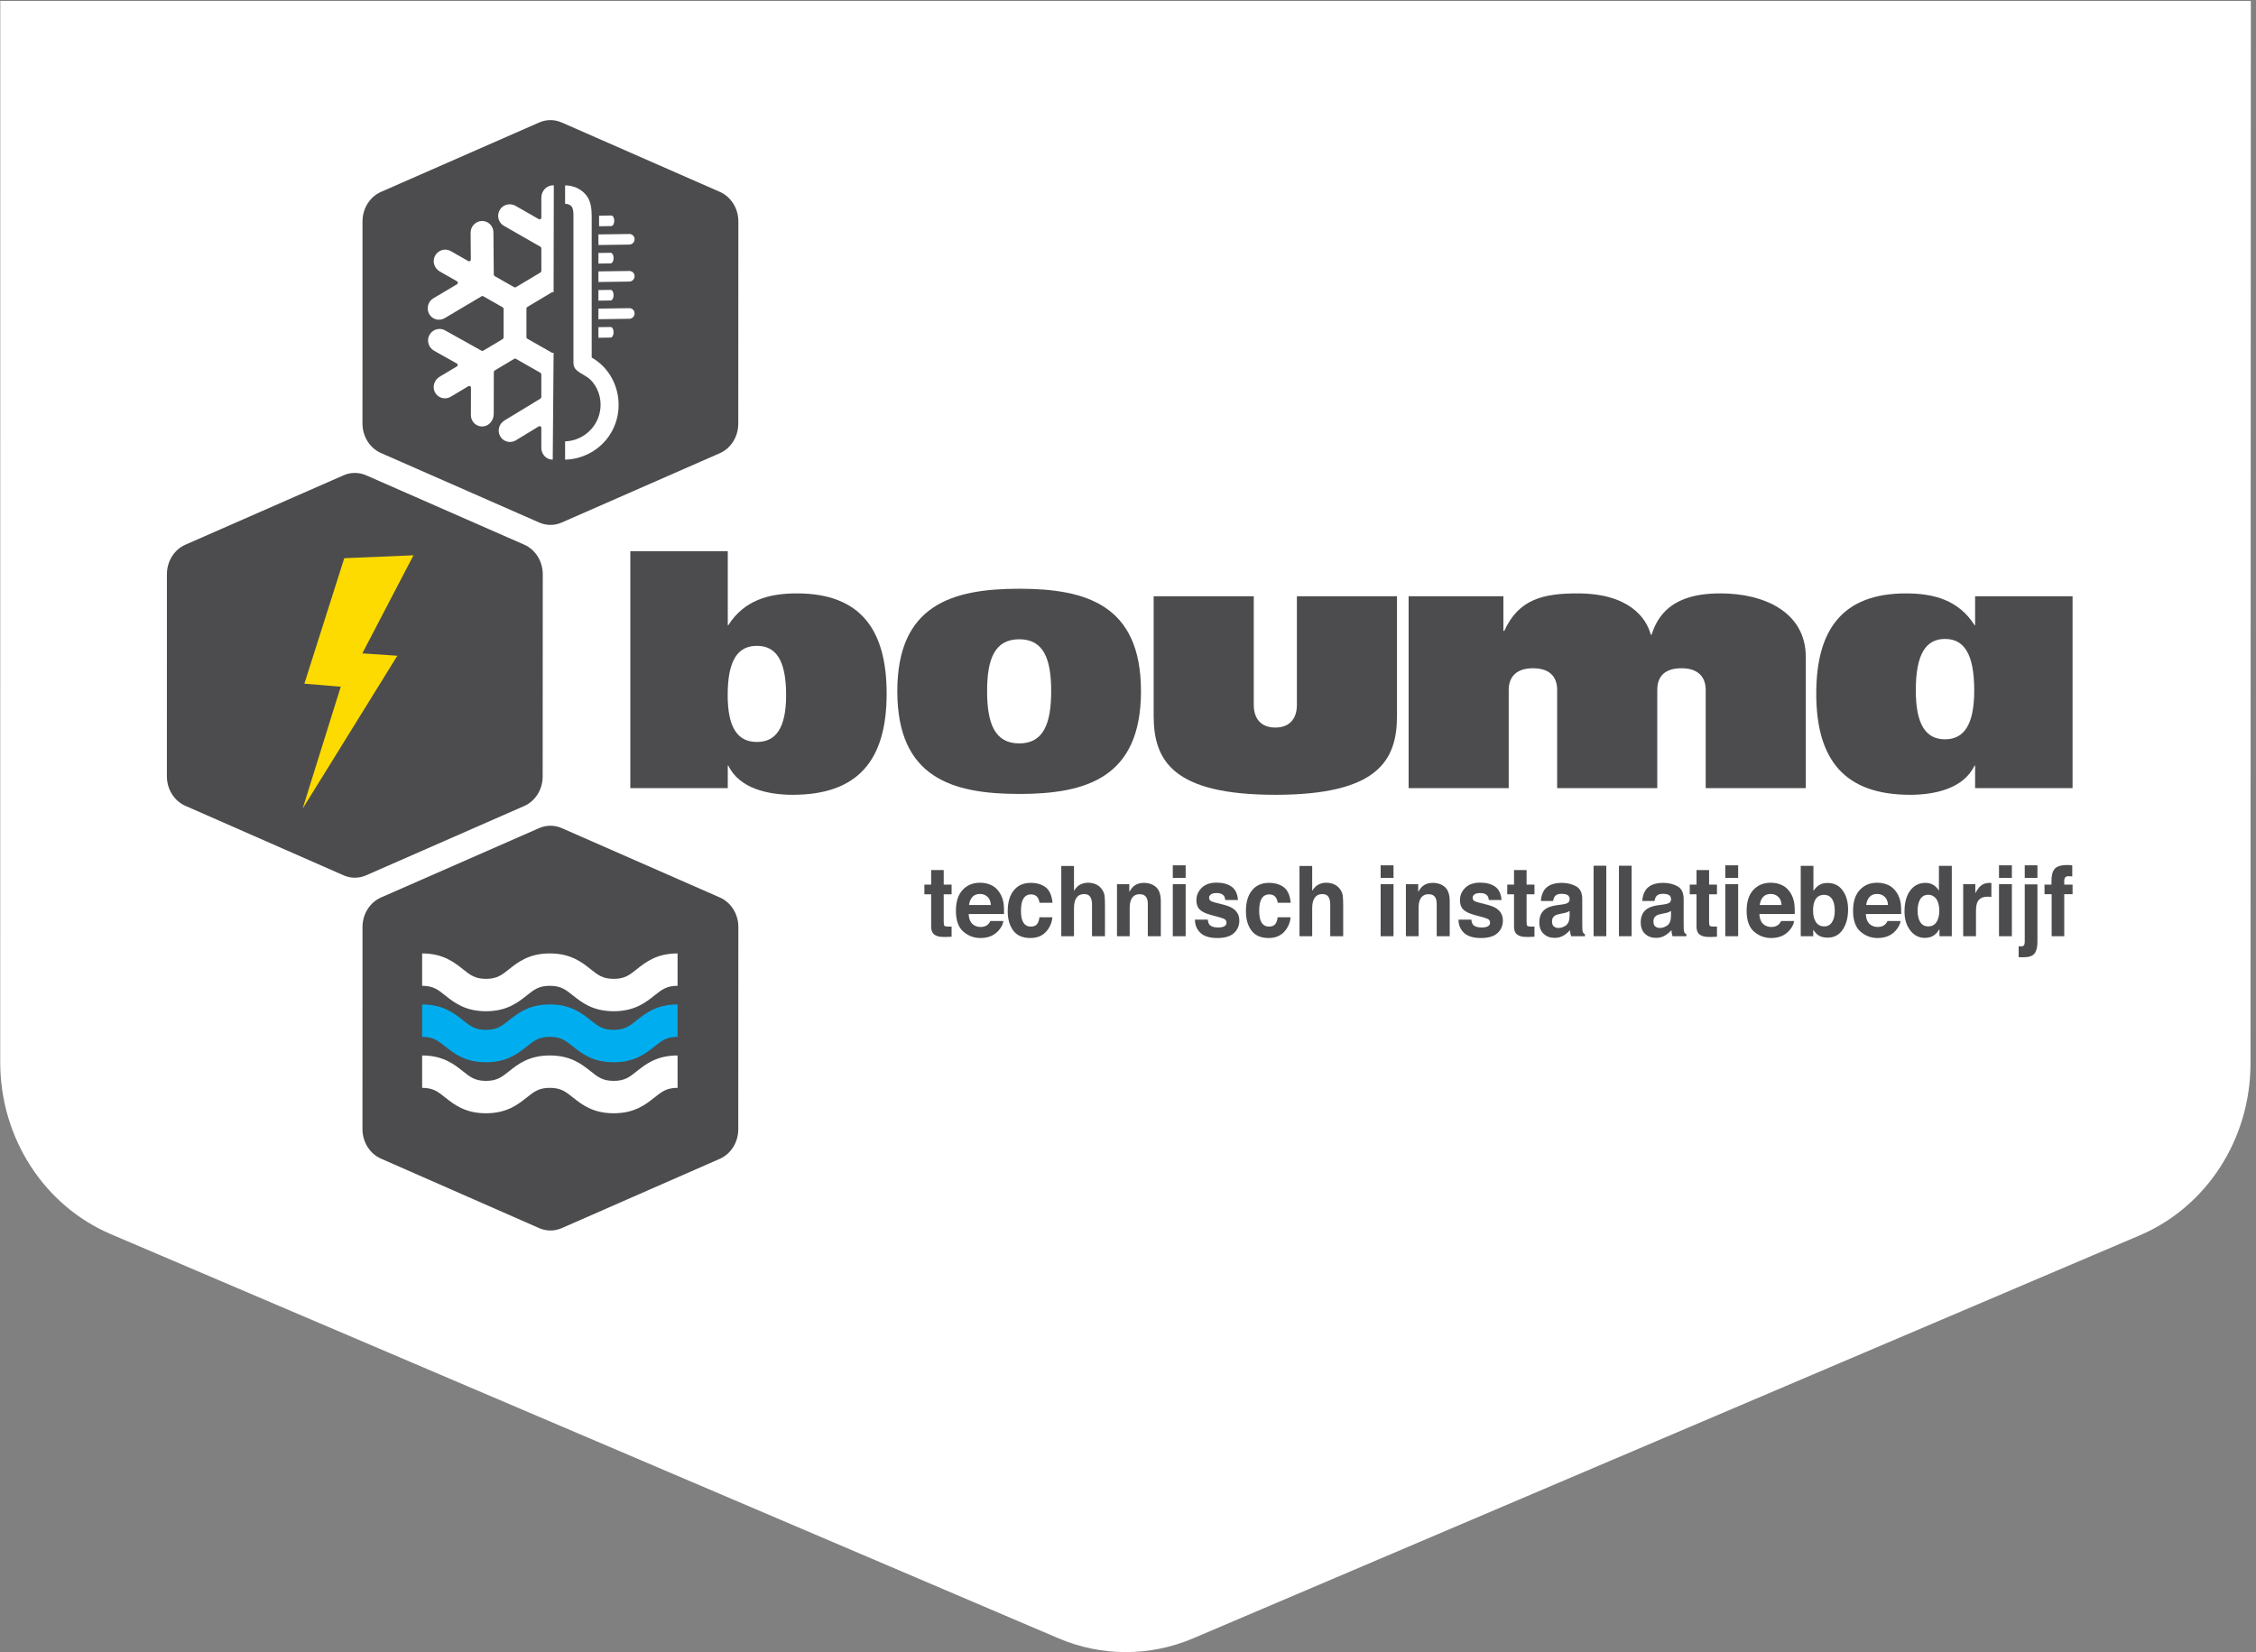
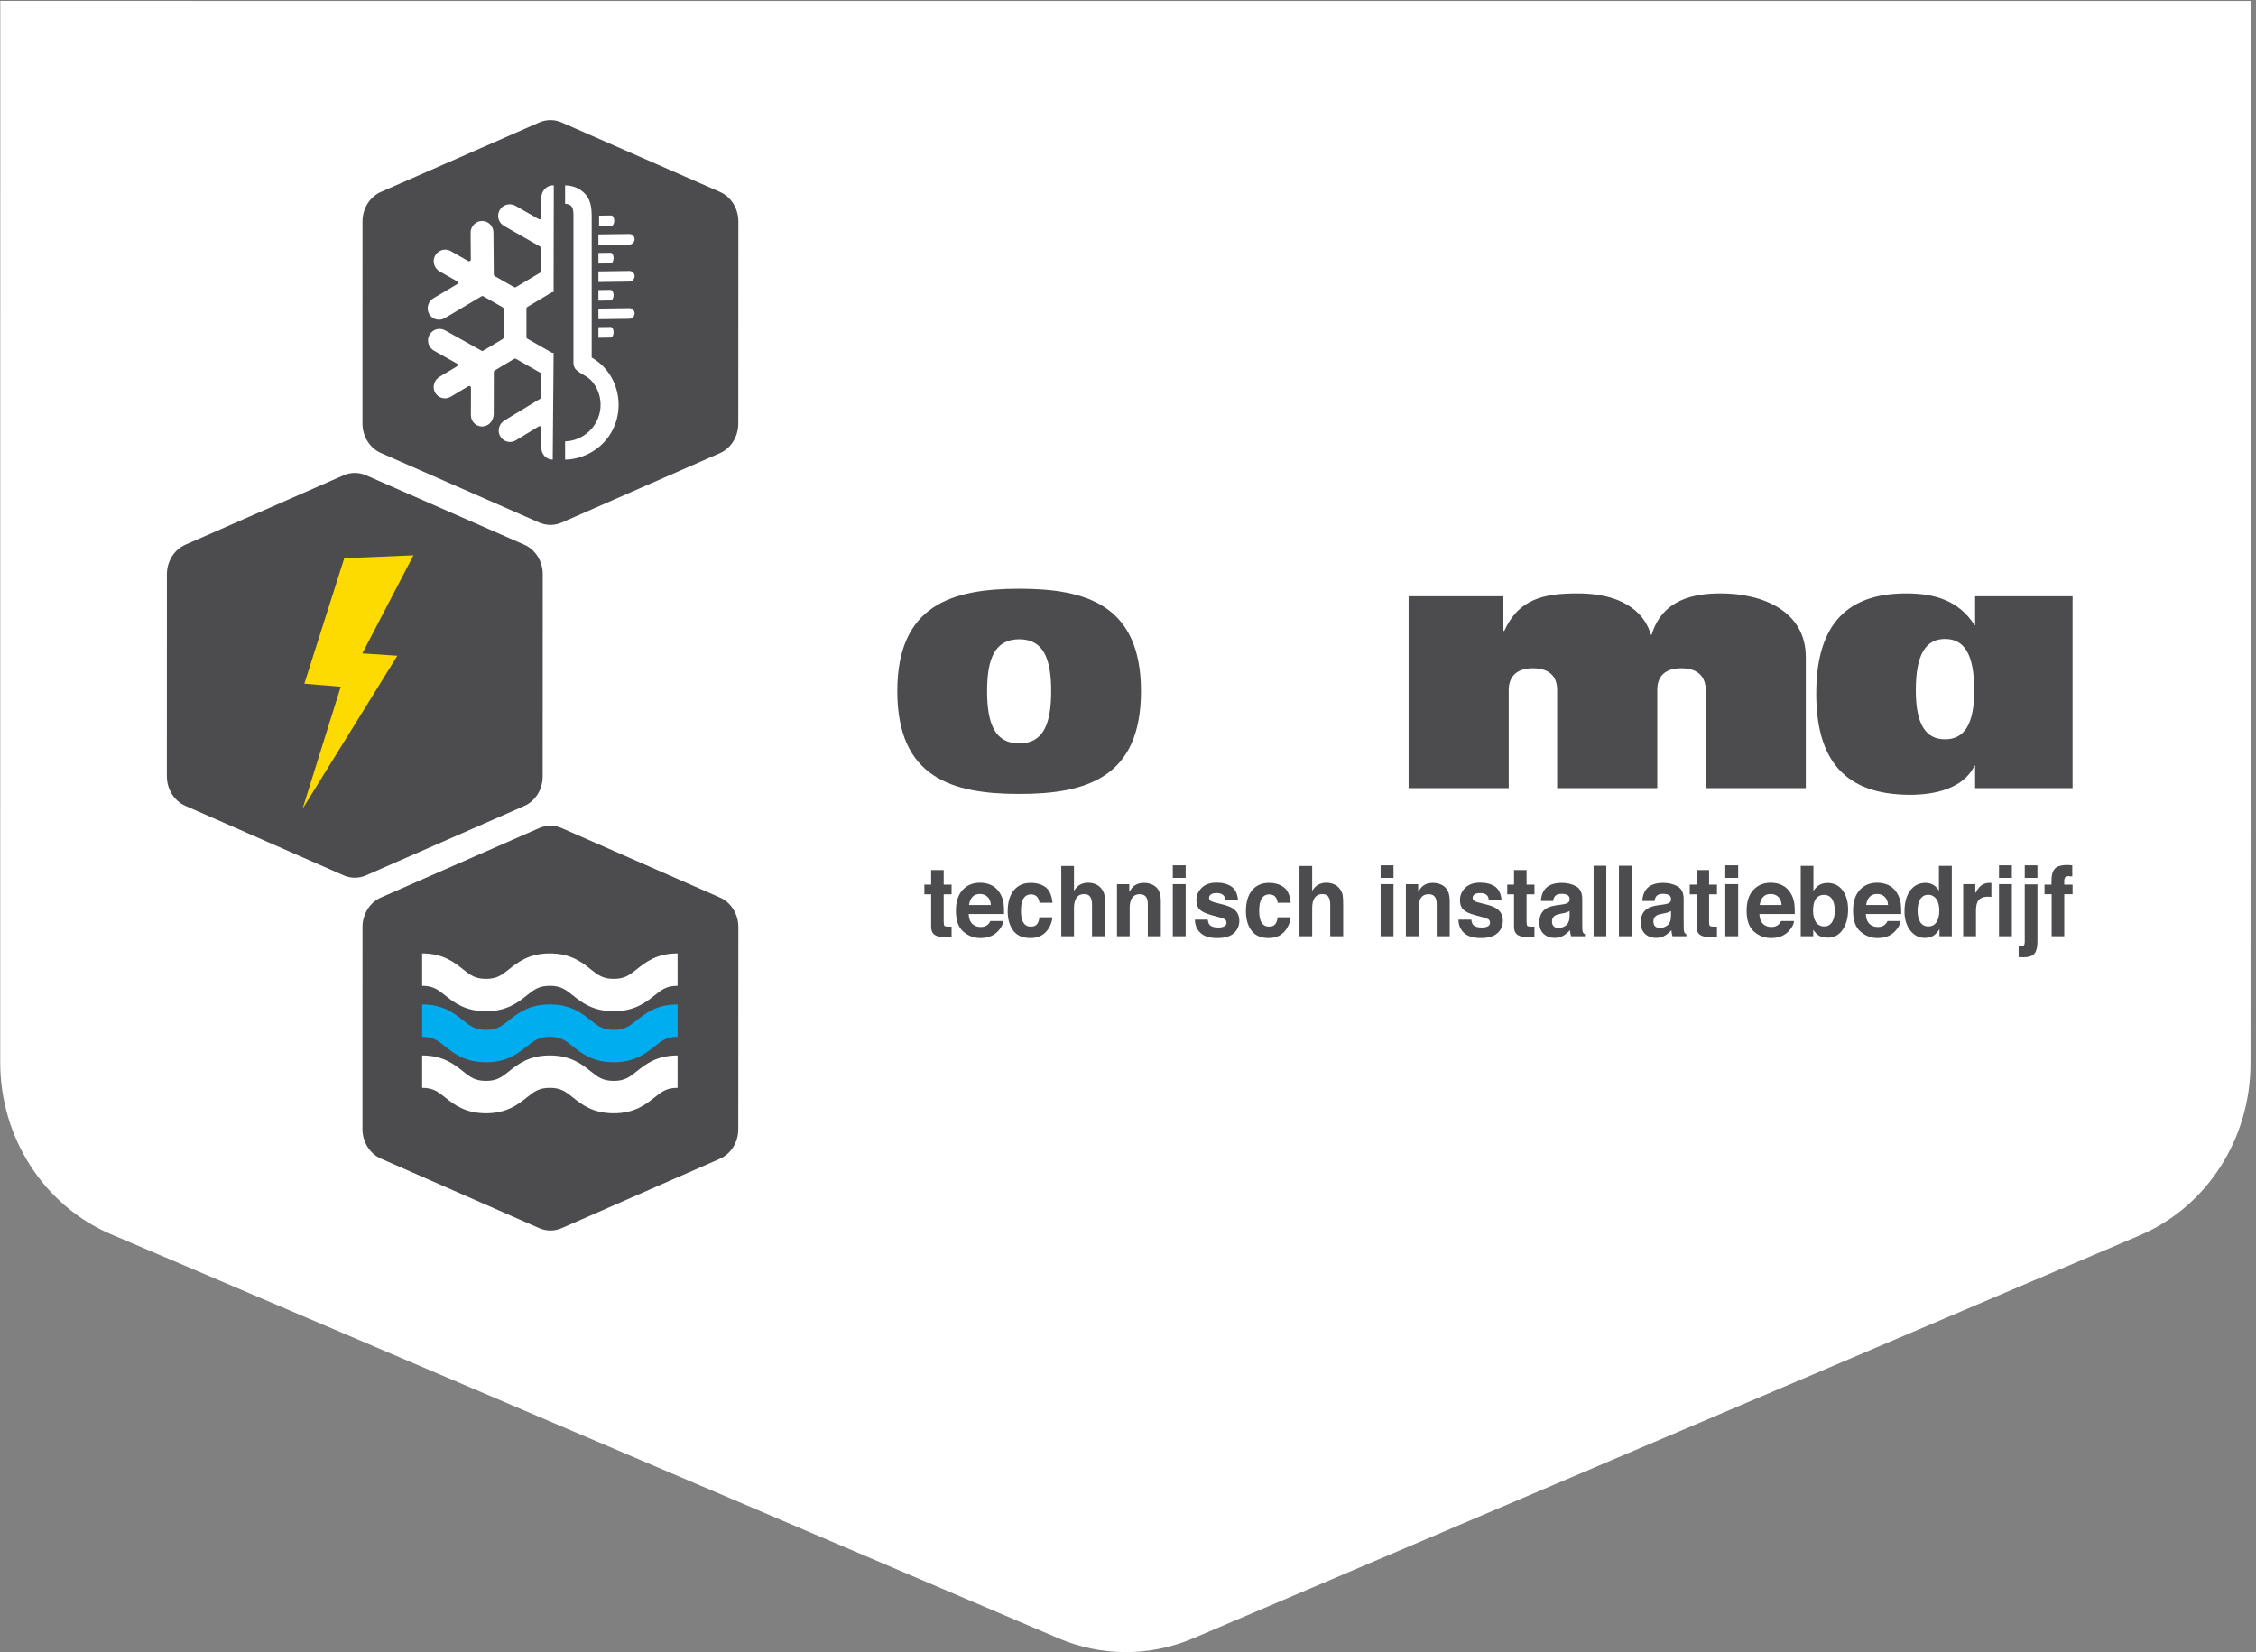
<svg xmlns="http://www.w3.org/2000/svg" xmlns:ns1="http://www.serif.com/" width="100%" height="100%" viewBox="0 0 258 189" version="1.1" xml:space="preserve" style="fill-rule:evenodd;clip-rule:evenodd;stroke-linejoin:round;stroke-miterlimit:2;">
  <rect x="0" y="0" width="258" height="189" fill="#808080" stroke="none" />
  <g id="Logo-badge" ns1:id="Logo badge" transform="matrix(2.328,0,0,2.428,-133.919,-551.567)">
    <path d="M168.097,227.216L57.539,227.213L57.536,277.214C57.535,280.765 59.683,283.966 62.971,285.31L109.522,304.349C111.641,305.215 114.017,305.216 116.137,304.351L162.64,285.366C165.929,284.023 168.078,280.826 168.08,277.273L168.097,227.216Z" style="fill:white;fill-rule:nonzero;" />
    <clipPath id="_clip1">
      <path d="M168.097,227.216L57.539,227.213L57.536,277.214C57.535,280.765 59.683,283.966 62.971,285.31L109.522,304.349C111.641,305.215 114.017,305.216 116.137,304.351L162.64,285.366C165.929,284.023 168.078,280.826 168.08,277.273L168.097,227.216Z" clip-rule="nonzero" />
    </clipPath>
    <g clip-path="url(#_clip1)">
      <g id="Logo-dia" ns1:id="Logo dia" transform="matrix(0.167,-1.0516e-32,-3.05531e-33,0.172,65.723,232.678)">
        <g id="Logo">
          <g id="Logo-dia1" ns1:id="Logo dia">
            <path d="M109.522,194.78L62.986,213.789C59.698,215.133 57.548,218.331 57.547,221.884L57.536,277.214C57.535,280.765 59.683,283.966 62.971,285.31L109.522,304.349C111.641,305.215 114.017,305.216 116.137,304.351L162.64,285.366C165.929,284.023 168.078,280.826 168.08,277.273L168.105,221.887C168.107,218.334 165.958,215.132 162.668,213.788L116.136,194.78C115.075,194.347 113.952,194.131 112.829,194.131C111.705,194.131 110.582,194.347 109.522,194.78Z" style="fill:rgb(76,76,78);fill-rule:nonzero;" />
            <path d="M109.524,1.519L62.987,20.529C59.699,21.872 57.549,25.071 57.548,28.623L57.537,83.953C57.536,87.505 59.684,90.705 62.972,92.05L109.524,111.088C111.643,111.956 114.019,111.957 116.139,111.091L162.642,92.105C165.931,90.763 168.08,87.565 168.082,84.013L168.107,28.627C168.109,25.073 165.96,21.871 162.67,20.527L116.138,1.519C115.077,1.087 113.954,0.87 112.831,0.87C111.707,0.87 110.584,1.087 109.524,1.519Z" style="fill:rgb(76,76,78);fill-rule:nonzero;" />
            <path d="M51.986,98.151L5.449,117.16C2.16,118.502 0.011,121.701 0.01,125.253L0,180.584C0,184.136 2.147,187.335 5.435,188.681L51.985,207.718C54.105,208.586 56.48,208.587 58.601,207.72L105.103,188.736C108.393,187.393 110.542,184.195 110.544,180.644L110.569,125.258C110.571,121.704 108.422,118.502 105.132,117.158L58.6,98.151C57.54,97.718 56.416,97.501 55.293,97.501C54.169,97.501 53.045,97.718 51.986,98.151Z" style="fill:rgb(76,76,78);fill-rule:nonzero;" />
-             <path d="M164.966,158.353C164.966,167.381 167.962,171.189 173.559,171.189C179.156,171.189 182.153,167.381 182.153,158.353C182.153,148.78 179.156,144.864 173.559,144.864C167.962,144.864 164.966,148.78 164.966,158.353ZM136.326,118.947L164.992,118.947L164.992,139.187L165.166,139.187C169.857,132.325 177.154,130.5 185.319,130.5C204.082,130.5 211.727,140.49 211.727,157.95C211.727,176.192 203.301,185.661 184.103,185.661C177.154,185.661 168.467,184.097 165.166,177.669L164.992,177.669L164.992,183.837L136.326,183.837L136.326,118.947Z" style="fill:rgb(76,76,78);fill-rule:nonzero;" />
            <path d="M250.744,171.59C257.868,171.59 260.126,166.135 260.126,157.27C260.126,148.404 257.868,143.062 250.744,143.062C243.535,143.062 241.276,148.404 241.276,157.27C241.276,166.135 243.535,171.59 250.744,171.59ZM250.743,129.224C270.406,129.224 286.541,133.655 286.541,157.282C286.541,180.997 270.406,185.428 250.743,185.428C230.996,185.428 214.862,180.997 214.862,157.282C214.862,133.655 230.996,129.224 250.743,129.224Z" style="fill:rgb(76,76,78);fill-rule:nonzero;" />
-             <path d="M361.85,164.031C361.85,176.366 356.116,185.661 326.06,185.661C296.004,185.661 290.27,176.366 290.27,164.031L290.27,131.282L319.719,131.282L319.719,161.075C319.719,164.464 321.542,167.243 326.06,167.243C330.577,167.243 332.401,164.464 332.401,161.075L332.401,131.282L361.85,131.282L361.85,164.031Z" style="fill:rgb(76,76,78);fill-rule:nonzero;" />
            <path d="M365.267,131.283L393.152,131.283L393.152,140.751L393.413,140.751C397.668,132.064 404.879,130.5 414.955,130.5C430.071,130.5 435.195,137.189 436.498,141.794L436.759,141.794C439.973,132.064 449.268,130.5 457.085,130.5C469.595,130.5 482.104,135.451 482.104,147.962L482.104,183.837L452.655,183.837L452.655,156.908C452.655,154.042 451.092,151.001 445.533,151.001C439.798,151.001 438.409,154.042 438.409,156.908L438.409,183.837L408.961,183.837L408.961,156.908C408.961,154.042 407.485,151.001 401.838,151.001C396.279,151.001 394.714,154.042 394.714,156.908L394.714,183.837L365.267,183.837L365.267,131.283Z" style="fill:rgb(76,76,78);fill-rule:nonzero;" />
            <path d="M514.461,157.058C514.461,166.484 517.456,170.459 523.052,170.459C528.65,170.459 531.647,166.484 531.647,157.058C531.647,147.063 528.65,142.975 523.052,142.975C517.456,142.975 514.461,147.063 514.461,157.058ZM531.91,177.669L531.737,177.669C528.437,184.097 519.75,185.661 512.8,185.661C493.603,185.661 485.177,176.192 485.177,157.95C485.177,140.49 492.821,130.5 511.585,130.5C519.75,130.5 527.047,132.325 531.737,139.187L531.91,139.187L531.91,131.283L560.576,131.283L560.576,183.837L531.91,183.837L531.91,177.669Z" style="fill:rgb(76,76,78);fill-rule:nonzero;" />
            <path d="M222.828,212.914L222.828,210.255L224.819,210.255L224.819,206.272L228.514,206.272L228.514,210.255L230.832,210.255L230.832,212.914L228.514,212.914L228.514,220.46C228.514,221.045 228.588,221.409 228.736,221.554C228.885,221.697 229.339,221.769 230.099,221.769C230.212,221.769 230.332,221.768 230.459,221.763C230.586,221.759 230.71,221.752 230.832,221.743L230.832,224.534L229.063,224.6C227.3,224.66 226.094,224.354 225.448,223.683C225.029,223.255 224.819,222.595 224.819,221.704L224.819,212.914L222.828,212.914Z" style="fill:rgb(76,76,78);fill-rule:nonzero;" />
            <path d="M236.949,213.638C236.422,214.183 236.09,214.919 235.954,215.849L242.386,215.849C242.318,214.858 241.987,214.106 241.391,213.592C240.797,213.079 240.058,212.823 239.178,212.823C238.22,212.823 237.476,213.095 236.949,213.638ZM242.534,210.413C243.53,210.86 244.353,211.564 245.002,212.526C245.587,213.374 245.966,214.359 246.139,215.478C246.24,216.134 246.281,217.078 246.262,218.312L235.862,218.312C235.921,219.744 236.419,220.748 237.356,221.325C237.927,221.683 238.612,221.862 239.414,221.862C240.264,221.862 240.956,221.644 241.487,221.207C241.777,220.971 242.034,220.644 242.256,220.225L246.067,220.225C245.967,221.072 245.506,221.932 244.683,222.805C243.404,224.194 241.614,224.888 239.311,224.888C237.411,224.888 235.734,224.302 234.282,223.131C232.829,221.96 232.103,220.054 232.103,217.414C232.103,214.941 232.759,213.044 234.07,211.724C235.381,210.405 237.083,209.744 239.176,209.744C240.419,209.744 241.538,209.967 242.534,210.413Z" style="fill:rgb(76,76,78);fill-rule:nonzero;" />
            <path d="M256.691,215.246C256.622,214.714 256.441,214.232 256.153,213.805C255.733,213.228 255.081,212.94 254.197,212.94C252.935,212.94 252.073,213.564 251.609,214.813C251.364,215.475 251.242,216.355 251.242,217.453C251.242,218.499 251.364,219.34 251.609,219.975C252.056,221.163 252.896,221.757 254.13,221.757C255.006,221.757 255.629,221.52 255.996,221.05C256.363,220.577 256.587,219.966 256.665,219.216L260.476,219.216C260.39,220.35 259.979,221.425 259.245,222.438C258.073,224.071 256.338,224.888 254.039,224.888C251.74,224.888 250.048,224.207 248.963,222.844C247.879,221.481 247.338,219.715 247.338,217.545C247.338,215.096 247.937,213.188 249.134,211.827C250.332,210.465 251.984,209.783 254.091,209.783C255.883,209.783 257.35,210.184 258.491,210.988C259.631,211.792 260.307,213.211 260.517,215.246L256.691,215.246Z" style="fill:rgb(76,76,78);fill-rule:nonzero;" />
            <path d="M273.334,210.203C274.051,210.509 274.64,210.976 275.101,211.605C275.491,212.14 275.73,212.687 275.817,213.252C275.905,213.815 275.949,214.735 275.949,216.011L275.949,224.403L272.137,224.403L272.137,215.708C272.137,214.938 272.007,214.317 271.746,213.846C271.408,213.182 270.767,212.849 269.822,212.849C268.842,212.849 268.1,213.179 267.592,213.839C267.085,214.499 266.832,215.441 266.832,216.665L266.832,224.403L263.098,224.403L263.098,205.158L266.832,205.158L266.832,211.971C267.371,211.141 267.994,210.562 268.702,210.235C269.411,209.908 270.158,209.744 270.939,209.744C271.817,209.744 272.616,209.896 273.334,210.203Z" style="fill:rgb(76,76,78);fill-rule:nonzero;" />
            <path d="M290.974,210.943C291.909,211.716 292.376,212.998 292.376,214.788L292.376,224.404L288.551,224.404L288.551,215.718C288.551,214.967 288.452,214.39 288.252,213.989C287.888,213.256 287.195,212.888 286.171,212.888C284.914,212.888 284.052,213.425 283.583,214.5C283.341,215.068 283.219,215.793 283.219,216.674L283.219,224.404L279.486,224.404L279.486,210.15L283.102,210.15L283.102,212.233C283.579,211.5 284.033,210.971 284.458,210.648C285.223,210.072 286.193,209.784 287.368,209.784C288.837,209.784 290.039,210.171 290.974,210.943Z" style="fill:rgb(76,76,78);fill-rule:nonzero;" />
            <path d="M295.9,210.124L299.685,210.124L299.685,224.403L295.9,224.403L295.9,210.124ZM299.686,208.421L295.901,208.421L295.901,204.976L299.686,204.976L299.686,208.421Z" style="fill:rgb(76,76,78);fill-rule:nonzero;" />
            <path d="M306.197,219.845C306.276,220.508 306.448,220.98 306.711,221.259C307.176,221.757 308.036,222.006 309.291,222.006C310.028,222.006 310.614,221.897 311.049,221.678C311.482,221.46 311.7,221.133 311.7,220.696C311.7,220.277 311.524,219.957 311.175,219.74C310.825,219.522 309.522,219.146 307.268,218.613C305.646,218.211 304.503,217.709 303.84,217.107C303.176,216.513 302.843,215.657 302.843,214.538C302.843,213.22 303.362,212.087 304.399,211.139C305.436,210.192 306.896,209.718 308.778,209.718C310.563,209.718 312.018,210.074 313.142,210.785C314.267,211.497 314.913,212.727 315.08,214.474L311.345,214.474C311.294,213.992 311.157,213.613 310.939,213.333C310.527,212.827 309.826,212.574 308.837,212.574C308.022,212.574 307.442,212.7 307.096,212.953C306.751,213.206 306.577,213.504 306.577,213.845C306.577,214.273 306.761,214.582 307.13,214.775C307.497,214.976 308.797,215.321 311.027,215.81C312.514,216.158 313.63,216.688 314.372,217.395C315.105,218.111 315.472,219.006 315.472,220.08C315.472,221.495 314.945,222.651 313.89,223.545C312.836,224.441 311.206,224.888 309.001,224.888C306.752,224.888 305.092,224.414 304.019,223.467C302.947,222.519 302.411,221.312 302.411,219.845L306.197,219.845Z" style="fill:rgb(76,76,78);fill-rule:nonzero;" />
            <path d="M326.765,215.246C326.695,214.714 326.515,214.232 326.226,213.805C325.806,213.228 325.154,212.94 324.27,212.94C323.008,212.94 322.146,213.564 321.682,214.813C321.437,215.475 321.315,216.355 321.315,217.453C321.315,218.499 321.437,219.34 321.682,219.975C322.129,221.163 322.969,221.757 324.203,221.757C325.079,221.757 325.701,221.52 326.069,221.05C326.436,220.577 326.66,219.966 326.739,219.216L330.55,219.216C330.463,220.35 330.052,221.425 329.318,222.438C328.146,224.071 326.411,224.888 324.112,224.888C321.813,224.888 320.121,224.207 319.036,222.844C317.952,221.481 317.411,219.715 317.411,217.545C317.411,215.096 318.01,213.188 319.207,211.827C320.405,210.465 322.057,209.783 324.164,209.783C325.956,209.783 327.423,210.184 328.564,210.988C329.704,211.792 330.38,213.211 330.589,215.246L326.765,215.246Z" style="fill:rgb(76,76,78);fill-rule:nonzero;" />
            <path d="M343.407,210.203C344.124,210.509 344.714,210.976 345.175,211.605C345.565,212.14 345.804,212.687 345.891,213.252C345.978,213.815 346.022,214.735 346.022,216.011L346.022,224.403L342.21,224.403L342.21,215.708C342.21,214.938 342.08,214.317 341.82,213.846C341.482,213.182 340.84,212.849 339.895,212.849C338.916,212.849 338.173,213.179 337.665,213.839C337.158,214.499 336.904,215.441 336.904,216.665L336.904,224.403L333.171,224.403L333.171,205.158L336.904,205.158L336.904,211.971C337.443,211.141 338.067,210.562 338.776,210.235C339.484,209.908 340.23,209.744 341.013,209.744C341.891,209.744 342.689,209.896 343.407,210.203Z" style="fill:rgb(76,76,78);fill-rule:nonzero;" />
            <path d="M357.039,210.124L360.825,210.124L360.825,224.403L357.039,224.403L357.039,210.124ZM360.825,208.421L357.039,208.421L357.039,204.976L360.825,204.976L360.825,208.421Z" style="fill:rgb(76,76,78);fill-rule:nonzero;" />
            <path d="M375.956,210.943C376.891,211.716 377.358,212.998 377.358,214.788L377.358,224.404L373.533,224.404L373.533,215.718C373.533,214.967 373.434,214.39 373.234,213.989C372.87,213.256 372.176,212.888 371.153,212.888C369.896,212.888 369.033,213.425 368.565,214.5C368.322,215.068 368.201,215.793 368.201,216.674L368.201,224.404L364.468,224.404L364.468,210.15L368.083,210.15L368.083,212.233C368.561,211.5 369.014,210.971 369.44,210.648C370.205,210.072 371.175,209.784 372.35,209.784C373.818,209.784 375.021,210.171 375.956,210.943Z" style="fill:rgb(76,76,78);fill-rule:nonzero;" />
            <path d="M383.724,219.845C383.803,220.508 383.974,220.98 384.238,221.259C384.703,221.757 385.563,222.006 386.818,222.006C387.554,222.006 388.141,221.897 388.575,221.678C389.009,221.46 389.226,221.133 389.226,220.696C389.226,220.277 389.051,219.957 388.702,219.74C388.351,219.522 387.049,219.146 384.796,218.613C383.173,218.211 382.03,217.709 381.367,217.107C380.703,216.513 380.37,215.657 380.37,214.538C380.37,213.22 380.889,212.087 381.926,211.139C382.963,210.192 384.422,209.718 386.304,209.718C388.09,209.718 389.545,210.074 390.669,210.785C391.794,211.497 392.44,212.727 392.606,214.474L388.872,214.474C388.82,213.992 388.684,213.613 388.465,213.333C388.054,212.827 387.353,212.574 386.364,212.574C385.549,212.574 384.969,212.7 384.623,212.953C384.277,213.206 384.105,213.504 384.105,213.845C384.105,214.273 384.287,214.582 384.656,214.775C385.024,214.976 386.323,215.321 388.554,215.81C390.041,216.158 391.157,216.688 391.899,217.395C392.632,218.111 392.999,219.006 392.999,220.08C392.999,221.495 392.472,222.651 391.417,223.545C390.363,224.441 388.733,224.888 386.528,224.888C384.279,224.888 382.619,224.414 381.546,223.467C380.474,222.519 379.939,221.312 379.939,219.845L383.724,219.845Z" style="fill:rgb(76,76,78);fill-rule:nonzero;" />
            <path d="M394.283,212.914L394.283,210.255L396.274,210.255L396.274,206.272L399.969,206.272L399.969,210.255L402.287,210.255L402.287,212.914L399.969,212.914L399.969,220.46C399.969,221.045 400.043,221.409 400.191,221.554C400.34,221.697 400.795,221.769 401.554,221.769C401.667,221.769 401.788,221.768 401.914,221.763C402.041,221.759 402.166,221.752 402.287,221.743L402.287,224.534L400.518,224.6C398.755,224.66 397.55,224.354 396.903,223.683C396.484,223.255 396.274,222.595 396.274,221.704L396.274,212.914L394.283,212.914Z" style="fill:rgb(76,76,78);fill-rule:nonzero;" />
            <path d="M412.623,217.46C412.385,217.608 412.144,217.729 411.9,217.82C411.656,217.912 411.322,217.997 410.897,218.076L410.047,218.232C409.251,218.372 408.679,218.543 408.331,218.743C407.743,219.084 407.449,219.612 407.449,220.329C407.449,220.966 407.629,221.427 407.987,221.711C408.347,221.995 408.783,222.137 409.299,222.137C410.114,222.137 410.865,221.9 411.553,221.43C412.24,220.957 412.597,220.098 412.623,218.849L412.623,217.46ZM410.341,215.718C411.036,215.63 411.532,215.522 411.832,215.39C412.369,215.163 412.637,214.81 412.637,214.329C412.637,213.744 412.432,213.34 412.019,213.117C411.608,212.895 411.003,212.783 410.207,212.783C409.312,212.783 408.68,213.001 408.309,213.439C408.042,213.761 407.865,214.197 407.777,214.748L404.175,214.748C404.253,213.499 404.603,212.474 405.227,211.67C406.218,210.412 407.92,209.783 410.332,209.783C411.901,209.783 413.296,210.094 414.516,210.713C415.734,211.334 416.345,212.504 416.345,214.224L416.345,220.774C416.345,221.229 416.352,221.778 416.371,222.425C416.396,222.914 416.471,223.246 416.593,223.421C416.716,223.595 416.899,223.739 417.144,223.853L417.144,224.403L413.082,224.403C412.969,224.114 412.89,223.845 412.847,223.591C412.803,223.337 412.769,223.05 412.742,222.726C412.224,223.285 411.626,223.761 410.949,224.154C410.142,224.617 409.227,224.849 408.209,224.849C406.909,224.849 405.835,224.48 404.987,223.741C404.14,223.004 403.716,221.957 403.716,220.604C403.716,218.849 404.397,217.577 405.762,216.792C406.509,216.364 407.609,216.059 409.06,215.875L410.341,215.718Z" style="fill:rgb(76,76,78);fill-rule:nonzero;" />
            <rect x="419.684" y="205.093" width="3.733" height="19.31" style="fill:rgb(76,76,78);fill-rule:nonzero;" />
            <rect x="427.138" y="205.093" width="3.734" height="19.31" style="fill:rgb(76,76,78);fill-rule:nonzero;" />
            <path d="M442.452,217.46C442.214,217.608 441.973,217.729 441.729,217.82C441.485,217.912 441.151,217.997 440.726,218.076L439.876,218.232C439.08,218.372 438.508,218.543 438.16,218.743C437.572,219.084 437.278,219.612 437.278,220.329C437.278,220.966 437.458,221.427 437.816,221.711C438.176,221.995 438.612,222.137 439.128,222.137C439.943,222.137 440.694,221.9 441.382,221.43C442.069,220.957 442.426,220.098 442.452,218.849L442.452,217.46ZM440.17,215.718C440.865,215.63 441.361,215.522 441.661,215.39C442.197,215.163 442.466,214.81 442.466,214.329C442.466,213.744 442.261,213.34 441.848,213.117C441.437,212.895 440.832,212.783 440.036,212.783C439.141,212.783 438.509,213.001 438.138,213.439C437.871,213.761 437.694,214.197 437.606,214.748L434.003,214.748C434.082,213.499 434.432,212.474 435.056,211.67C436.047,210.412 437.749,209.783 440.161,209.783C441.73,209.783 443.125,210.094 444.345,210.713C445.563,211.334 446.174,212.504 446.174,214.224L446.174,220.774C446.174,221.229 446.181,221.778 446.2,222.425C446.225,222.914 446.3,223.246 446.422,223.421C446.545,223.595 446.727,223.739 446.973,223.853L446.973,224.403L442.911,224.403C442.798,224.114 442.719,223.845 442.676,223.591C442.632,223.337 442.598,223.05 442.571,222.726C442.053,223.285 441.455,223.761 440.778,224.154C439.971,224.617 439.056,224.849 438.038,224.849C436.737,224.849 435.664,224.48 434.816,223.741C433.968,223.004 433.545,221.957 433.545,220.604C433.545,218.849 434.226,217.577 435.591,216.792C436.338,216.364 437.438,216.059 438.889,215.875L440.17,215.718Z" style="fill:rgb(76,76,78);fill-rule:nonzero;" />
            <path d="M447.968,212.914L447.968,210.255L449.959,210.255L449.959,206.272L453.654,206.272L453.654,210.255L455.972,210.255L455.972,212.914L453.654,212.914L453.654,220.46C453.654,221.045 453.728,221.409 453.876,221.554C454.025,221.697 454.479,221.769 455.239,221.769C455.352,221.769 455.472,221.768 455.599,221.763C455.725,221.759 455.85,221.752 455.972,221.743L455.972,224.534L454.203,224.6C452.44,224.66 451.234,224.354 450.588,223.683C450.168,223.255 449.959,222.595 449.959,221.704L449.959,212.914L447.968,212.914Z" style="fill:rgb(76,76,78);fill-rule:nonzero;" />
            <path d="M458.421,210.124L462.207,210.124L462.207,224.403L458.421,224.403L458.421,210.124ZM462.207,208.421L458.421,208.421L458.421,204.976L462.207,204.976L462.207,208.421Z" style="fill:rgb(76,76,78);fill-rule:nonzero;" />
            <path d="M469.543,213.638C469.015,214.183 468.684,214.919 468.548,215.849L474.979,215.849C474.913,214.858 474.58,214.106 473.986,213.592C473.392,213.079 472.652,212.823 471.771,212.823C470.814,212.823 470.069,213.095 469.543,213.638ZM475.129,210.413C476.124,210.86 476.947,211.564 477.596,212.526C478.18,213.374 478.56,214.359 478.732,215.478C478.835,216.134 478.874,217.078 478.855,218.312L468.456,218.312C468.515,219.744 469.012,220.748 469.949,221.325C470.52,221.683 471.206,221.862 472.008,221.862C472.858,221.862 473.551,221.644 474.081,221.207C474.37,220.971 474.627,220.644 474.85,220.225L478.661,220.225C478.561,221.072 478.1,221.932 477.277,222.805C475.999,224.194 474.207,224.888 471.905,224.888C470.005,224.888 468.328,224.302 466.875,223.131C465.423,221.96 464.697,220.054 464.697,217.414C464.697,214.941 465.353,213.044 466.663,211.724C467.975,210.405 469.677,209.744 471.77,209.744C473.013,209.744 474.132,209.967 475.129,210.413Z" style="fill:rgb(76,76,78);fill-rule:nonzero;" />
            <path d="M489.816,220.538C490.353,219.761 490.622,218.739 490.622,217.473C490.622,216.46 490.49,215.621 490.226,214.958C489.723,213.7 488.799,213.071 487.452,213.071C486.087,213.071 485.149,213.687 484.638,214.918C484.375,215.573 484.243,216.421 484.243,217.46C484.243,218.683 484.515,219.695 485.061,220.499C485.607,221.303 486.439,221.704 487.558,221.704C488.526,221.704 489.279,221.315 489.816,220.538ZM492.937,211.84C494.004,213.193 494.54,214.94 494.54,217.08C494.54,219.299 494.012,221.137 492.959,222.595C491.906,224.054 490.435,224.783 488.547,224.783C487.363,224.783 486.41,224.547 485.691,224.075C485.26,223.796 484.795,223.307 484.295,222.608L484.295,224.403L480.614,224.403L480.614,205.119L484.347,205.119L484.347,211.983C484.821,211.32 485.344,210.813 485.916,210.465C486.593,210.027 487.455,209.809 488.501,209.809C490.39,209.809 491.869,210.486 492.937,211.84Z" style="fill:rgb(76,76,78);fill-rule:nonzero;" />
            <path d="M500.852,213.638C500.325,214.183 499.994,214.919 499.858,215.849L506.29,215.849C506.222,214.858 505.89,214.106 505.295,213.592C504.701,213.079 503.962,212.823 503.081,212.823C502.123,212.823 501.38,213.095 500.852,213.638ZM506.438,210.413C507.434,210.86 508.256,211.564 508.906,212.526C509.49,213.374 509.87,214.359 510.043,215.478C510.144,216.134 510.185,217.078 510.166,218.312L499.766,218.312C499.825,219.744 500.322,220.748 501.259,221.325C501.83,221.683 502.516,221.862 503.318,221.862C504.168,221.862 504.86,221.644 505.391,221.207C505.681,220.971 505.937,220.644 506.16,220.225L509.971,220.225C509.871,221.072 509.41,221.932 508.587,222.805C507.308,224.194 505.517,224.888 503.215,224.888C501.315,224.888 499.638,224.302 498.186,223.131C496.733,221.96 496.006,220.054 496.006,217.414C496.006,214.941 496.662,213.044 497.974,211.724C499.285,210.405 500.987,209.744 503.08,209.744C504.323,209.744 505.442,209.967 506.438,210.413Z" style="fill:rgb(76,76,78);fill-rule:nonzero;" />
            <path d="M520.543,220.526C521.093,219.74 521.367,218.722 521.367,217.473C521.367,215.727 520.927,214.478 520.044,213.727C519.503,213.273 518.874,213.046 518.159,213.046C517.065,213.046 516.267,213.459 515.754,214.284C515.242,215.109 514.987,216.133 514.987,217.355C514.987,218.674 515.248,219.729 515.768,220.519C516.288,221.31 517.076,221.705 518.133,221.705C519.189,221.705 519.992,221.312 520.543,220.526ZM519.627,210.353C520.299,210.734 520.844,211.259 521.263,211.932L521.263,205.12L525.049,205.12L525.049,224.404L521.419,224.404L521.419,222.425C520.888,223.273 520.28,223.888 519.601,224.273C518.919,224.657 518.07,224.849 517.059,224.849C515.39,224.849 513.986,224.174 512.846,222.825C511.707,221.476 511.137,219.745 511.137,217.63C511.137,215.194 511.698,213.277 512.82,211.88C513.942,210.483 515.442,209.784 517.32,209.784C518.185,209.784 518.953,209.973 519.627,210.353Z" style="fill:rgb(76,76,78);fill-rule:nonzero;" />
            <path d="M536.375,209.789C536.423,209.794 536.529,209.801 536.695,209.81L536.695,213.635C536.46,213.608 536.25,213.591 536.065,213.582C535.883,213.573 535.735,213.569 535.622,213.569C534.118,213.569 533.11,214.059 532.596,215.036C532.308,215.586 532.163,216.434 532.163,217.577L532.163,224.403L528.403,224.403L528.403,210.124L531.966,210.124L531.966,212.612C532.543,211.661 533.044,211.01 533.472,210.661C534.172,210.076 535.08,209.783 536.198,209.783C536.268,209.783 536.326,209.785 536.375,209.789Z" style="fill:rgb(76,76,78);fill-rule:nonzero;" />
            <path d="M538.936,210.124L542.722,210.124L542.722,224.403L538.936,224.403L538.936,210.124ZM542.722,208.421L538.936,208.421L538.936,204.976L542.722,204.976L542.722,208.421Z" style="fill:rgb(76,76,78);fill-rule:nonzero;" />
            <path d="M550.24,208.421L546.507,208.421L546.507,204.976L550.24,204.976L550.24,208.421ZM544.713,227.14C544.922,227.158 545.07,227.169 545.159,227.174C545.245,227.177 545.324,227.18 545.394,227.18C545.761,227.18 546.037,227.09 546.227,226.911C546.414,226.732 546.508,226.385 546.508,225.87L546.508,210.189L550.24,210.189L550.24,225.935C550.24,227.377 549.957,228.442 549.39,229.132C548.821,229.822 547.708,230.167 546.049,230.167C545.936,230.167 545.768,230.163 545.545,230.154C545.321,230.145 545.044,230.136 544.713,230.128L544.713,227.14Z" style="fill:rgb(76,76,78);fill-rule:nonzero;" />
            <path d="M559.7,204.916C559.891,204.93 560.154,204.949 560.486,204.976L560.486,208.015C560.276,207.988 559.925,207.969 559.431,207.956C558.937,207.942 558.597,208.052 558.409,208.283C558.221,208.515 558.128,208.77 558.128,209.05L558.128,210.255L560.577,210.255L560.577,212.888L558.128,212.888L558.128,224.403L554.421,224.403L554.421,212.888L552.324,212.888L552.324,210.255L554.368,210.255L554.368,209.338C554.368,207.81 554.626,206.757 555.14,206.181C555.682,205.325 556.988,204.896 559.058,204.896C559.294,204.896 559.508,204.903 559.7,204.916Z" style="fill:rgb(76,76,78);fill-rule:nonzero;" />
            <path d="M131.441,244.942C125.279,244.942 122.023,242.529 119.406,240.589C117.287,239.018 115.887,237.98 112.655,237.98C109.424,237.98 108.024,239.018 105.905,240.589C103.289,242.528 100.033,244.942 93.872,244.942C87.711,244.942 84.455,242.528 81.839,240.589C79.719,239.018 78.319,237.98 75.088,237.98L75.088,229.109C81.249,229.109 84.505,231.522 87.122,233.462C89.241,235.033 90.641,236.07 93.872,236.07C97.103,236.07 98.503,235.033 100.622,233.462C103.239,231.522 106.495,229.109 112.655,229.109C118.816,229.109 122.072,231.522 124.689,233.461C126.809,235.032 128.209,236.07 131.441,236.07C134.672,236.07 136.073,235.032 138.192,233.461C140.809,231.522 144.065,229.109 150.226,229.109L150.226,237.98C146.994,237.98 145.594,239.018 143.475,240.589C140.858,242.529 137.602,244.942 131.441,244.942Z" style="fill:white;fill-rule:nonzero;" />
            <path d="M131.441,258.916C125.279,258.916 122.023,256.502 119.406,254.563C117.287,252.992 115.887,251.954 112.655,251.954C109.424,251.954 108.024,252.992 105.905,254.563C103.289,256.502 100.033,258.916 93.872,258.916C87.711,258.916 84.455,256.502 81.839,254.563C79.719,252.992 78.319,251.954 75.088,251.954L75.088,243.082C81.249,243.082 84.505,245.496 87.122,247.436C89.241,249.006 90.641,250.044 93.872,250.044C97.103,250.044 98.503,249.006 100.622,247.436C103.239,245.496 106.495,243.082 112.655,243.082C118.816,243.082 122.072,245.496 124.689,247.435C126.809,249.006 128.209,250.044 131.441,250.044C134.672,250.044 136.073,249.006 138.192,247.435C140.809,245.496 144.065,243.082 150.226,243.082L150.226,251.954C146.994,251.954 145.594,252.992 143.475,254.563C140.858,256.502 137.602,258.916 131.441,258.916Z" style="fill:rgb(0,174,239);fill-rule:nonzero;" />
            <path d="M131.441,272.889C125.28,272.889 122.023,270.476 119.407,268.536C117.287,266.966 115.887,265.928 112.655,265.928C109.424,265.928 108.024,266.966 105.905,268.536C103.289,270.476 100.033,272.889 93.872,272.889C87.711,272.889 84.455,270.476 81.839,268.536C79.719,266.966 78.32,265.928 75.088,265.928L75.088,257.056C81.249,257.056 84.505,259.469 87.121,261.409C89.241,262.98 90.641,264.017 93.872,264.017C97.103,264.017 98.503,262.98 100.622,261.409C103.239,259.469 106.495,257.056 112.655,257.056C118.816,257.056 122.072,259.469 124.689,261.408C126.809,262.98 128.209,264.017 131.441,264.017C134.672,264.017 136.073,262.98 138.192,261.408C140.809,259.469 144.065,257.056 150.226,257.056L150.226,265.928C146.994,265.928 145.594,266.966 143.475,268.536C140.858,270.476 137.602,272.889 131.441,272.889Z" style="fill:white;fill-rule:nonzero;" />
            <path d="M52.182,120.86L40.445,155.226L51.147,156.063L39.926,189.469L67.797,147.571L57.491,146.933L72.536,120.065L52.182,120.86Z" style="fill:rgb(253,219,0);fill-rule:nonzero;" />
            <g>
              <path d="M113.761,64.571C113.683,64.612 113.596,64.635 113.51,64.636C113.424,64.637 113.336,64.617 113.261,64.578L106.039,60.749C105.873,60.671 105.766,60.508 105.766,60.333L105.766,52.5C105.766,52.31 105.873,52.133 106.048,52.037L113.264,48.027C113.338,47.985 113.424,47.964 113.51,47.962C113.596,47.962 113.683,47.983 113.759,48.021L113.82,18.751C113.787,18.748 113.752,18.745 113.718,18.744C111.766,18.656 110.153,20.229 110.153,22.07L110.153,27.579C110.153,27.711 110.089,27.842 109.986,27.931C109.9,28.006 109.784,28.05 109.614,28.051L109.593,28.052C109.526,28.046 109.463,28.026 109.405,27.995L102.594,24.363C102.051,24.075 101.43,23.926 100.802,23.933C99.696,23.948 98.674,24.448 98.065,25.269C97.512,26.013 97.319,26.905 97.523,27.778C97.725,28.639 98.305,29.381 99.116,29.814L109.879,35.552C110.045,35.629 110.153,35.791 110.153,35.966L110.153,42.158C110.153,42.346 110.045,42.522 109.872,42.619L102.631,46.644C102.566,46.676 102.486,46.693 102.407,46.694L102.159,46.635L96.439,43.602C96.274,43.527 96.163,43.365 96.163,43.19L96.06,31.587C96.048,29.859 94.532,28.474 92.676,28.498C91.782,28.518 90.94,28.863 90.31,29.473C89.682,30.082 89.34,30.882 89.349,31.726L89.412,39.062C89.412,39.203 89.344,39.341 89.226,39.432C89.14,39.5 89.028,39.537 88.91,39.54L88.663,39.481L83.513,36.751C83.001,36.48 82.422,36.341 81.838,36.348C80.517,36.365 79.347,37.083 78.786,38.223C78.06,39.697 78.709,41.497 80.261,42.318L85.394,45.043C85.534,45.138 85.609,45.298 85.594,45.459C85.58,45.611 85.487,45.749 85.345,45.828L78.409,49.664C77.632,50.092 77.076,50.779 76.843,51.597C76.608,52.415 76.725,53.266 77.172,53.989C77.769,54.96 78.886,55.553 80.088,55.537C80.67,55.53 81.247,55.377 81.756,55.096L92.569,49.116C92.645,49.073 92.733,49.052 92.82,49.051C92.908,49.048 92.994,49.068 93.068,49.109L98.777,52.137C98.944,52.214 99.052,52.376 99.052,52.55L99.052,60.389C99.052,60.578 98.944,60.755 98.77,60.852L93.052,64.028C92.976,64.069 92.892,64.092 92.805,64.093C92.717,64.094 92.636,64.075 92.561,64.037L81.824,58.455C81.319,58.192 80.749,58.057 80.174,58.065C78.839,58.082 77.664,58.81 77.107,59.964C76.397,61.445 77.062,63.238 78.621,64.049L85.408,67.597C85.502,67.683 85.553,67.8 85.553,67.927C85.553,68.053 85.502,68.172 85.306,68.335L80.251,71.145C78.763,71.972 78.1,73.671 78.704,75.099C79.221,76.313 80.451,77.089 81.838,77.071C82.424,77.063 83.005,76.909 83.513,76.624L88.704,73.74C88.782,73.697 88.868,73.675 88.954,73.674C89.084,73.672 89.212,73.722 89.307,73.807C89.398,73.894 89.453,74.014 89.453,74.137L89.433,81.661C89.428,82.503 89.777,83.292 90.412,83.885C91.131,84.551 92.117,84.871 93.147,84.758C94.899,84.564 96.144,83.011 96.148,81.355L96.174,69.895C96.176,69.704 96.283,69.527 96.458,69.43L102.187,66.245C102.256,66.212 102.333,66.194 102.414,66.193L102.663,66.251L109.868,70.072C110.04,70.164 110.147,70.336 110.147,70.525L110.147,76.699C110.147,76.886 110.042,77.062 109.87,77.159L99.266,83.163C98.491,83.601 97.942,84.293 97.718,85.112C97.491,85.931 97.619,86.779 98.074,87.501C98.675,88.453 99.787,89.035 100.972,89.02C101.568,89.013 102.156,88.854 102.673,88.562L109.396,84.754C109.474,84.712 109.561,84.689 109.649,84.687C109.921,84.683 110.147,84.895 110.147,85.149L110.147,90.628C110.147,92.315 111.487,93.729 113.194,93.849C113.299,93.856 113.401,93.86 113.504,93.858L113.761,64.571Z" style="fill:white;fill-rule:nonzero;" />
              <path d="M131.41,38.651C131.41,37.85 131.009,37.206 130.519,37.212L126.941,37.258L126.941,40.161L130.519,40.115C131.009,40.109 131.41,39.453 131.41,38.651Z" style="fill:white;fill-rule:nonzero;" />
              <path d="M137.581,33.492C137.581,32.691 136.888,32.052 136.037,32.062L126.942,32.178L126.942,35.08L136.037,34.964C136.888,34.954 137.581,34.293 137.581,33.492Z" style="fill:white;fill-rule:nonzero;" />
              <path d="M131.41,48.811C131.41,48.01 131.009,47.366 130.519,47.372L126.941,47.417L126.941,50.321L130.519,50.274C131.009,50.268 131.41,49.612 131.41,48.811Z" style="fill:white;fill-rule:nonzero;" />
              <path d="M136.037,42.19L126.941,42.307L126.941,45.211L136.037,45.094C136.888,45.082 137.581,44.423 137.581,43.622C137.581,42.821 136.888,42.18 136.037,42.19Z" style="fill:white;fill-rule:nonzero;" />
              <path d="M131.41,58.97C131.41,58.168 131.009,57.525 130.519,57.531L126.941,57.577L126.941,60.478L130.519,60.432C131.009,60.426 131.41,59.772 131.41,58.97Z" style="fill:white;fill-rule:nonzero;" />
              <path d="M136.037,52.38L126.941,52.497L126.941,55.401L136.037,55.284C136.888,55.272 137.581,54.614 137.581,53.812C137.581,53.01 136.888,52.37 136.037,52.38Z" style="fill:white;fill-rule:nonzero;" />
              <path d="M131.607,28.432C131.607,27.63 131.207,26.987 130.716,26.993L127.138,27.039L127.138,29.94L130.716,29.894C131.207,29.888 131.607,29.234 131.607,28.432Z" style="fill:white;fill-rule:nonzero;" />
              <path d="M124.963,65.91L124.963,27.13C124.963,25.184 124.723,23.035 123.372,21.454C121.85,19.673 119.511,18.748 117.141,18.751L117.141,23.796C117.559,23.79 117.961,23.868 118.306,24.018C118.789,24.23 119.594,24.584 119.594,26.708L119.594,67.337C119.594,69.035 120.673,69.626 123.042,70.918C123.876,71.373 124.511,71.842 124.999,72.366C125.646,73.056 126.202,73.86 126.614,74.689C127.83,77.145 127.904,80.008 126.816,82.542C125.232,86.242 121.349,88.766 117.141,88.849L117.141,93.87C121.86,93.764 126.497,91.703 129.531,88.058C135.462,80.929 133.261,70.274 124.963,65.91Z" style="fill:white;fill-rule:nonzero;" />
            </g>
          </g>
        </g>
      </g>
    </g>
  </g>
</svg>